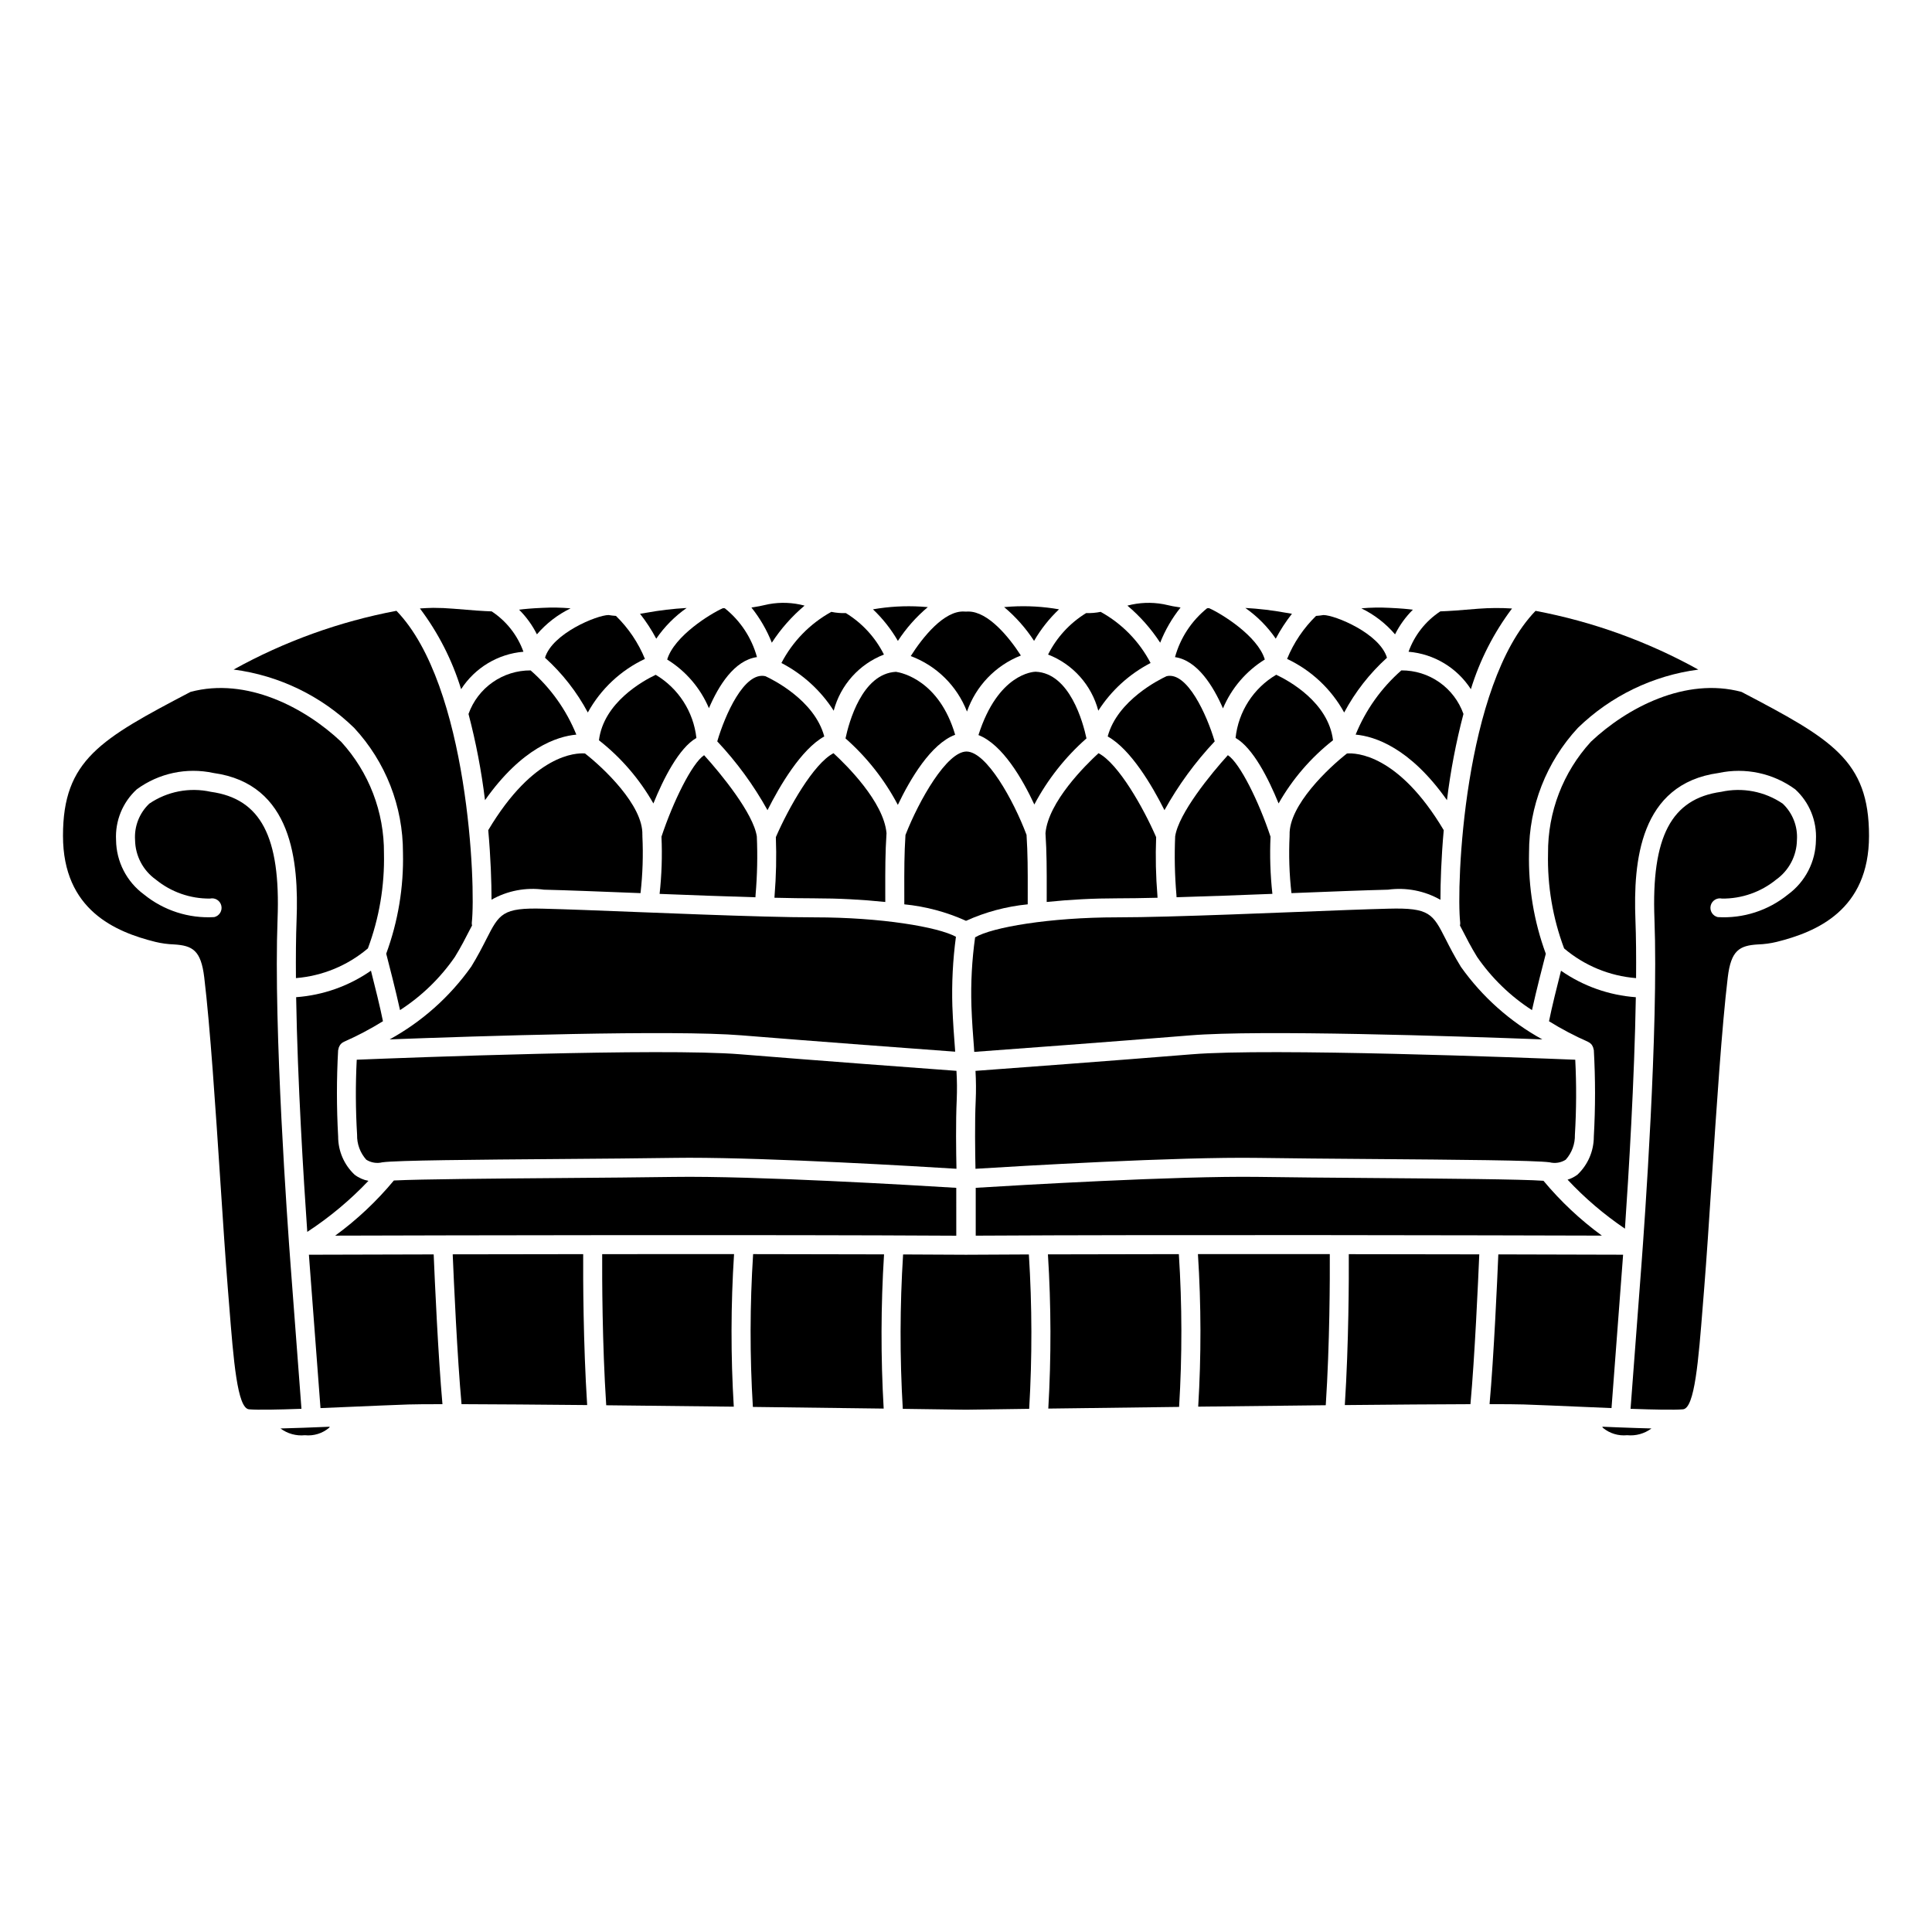
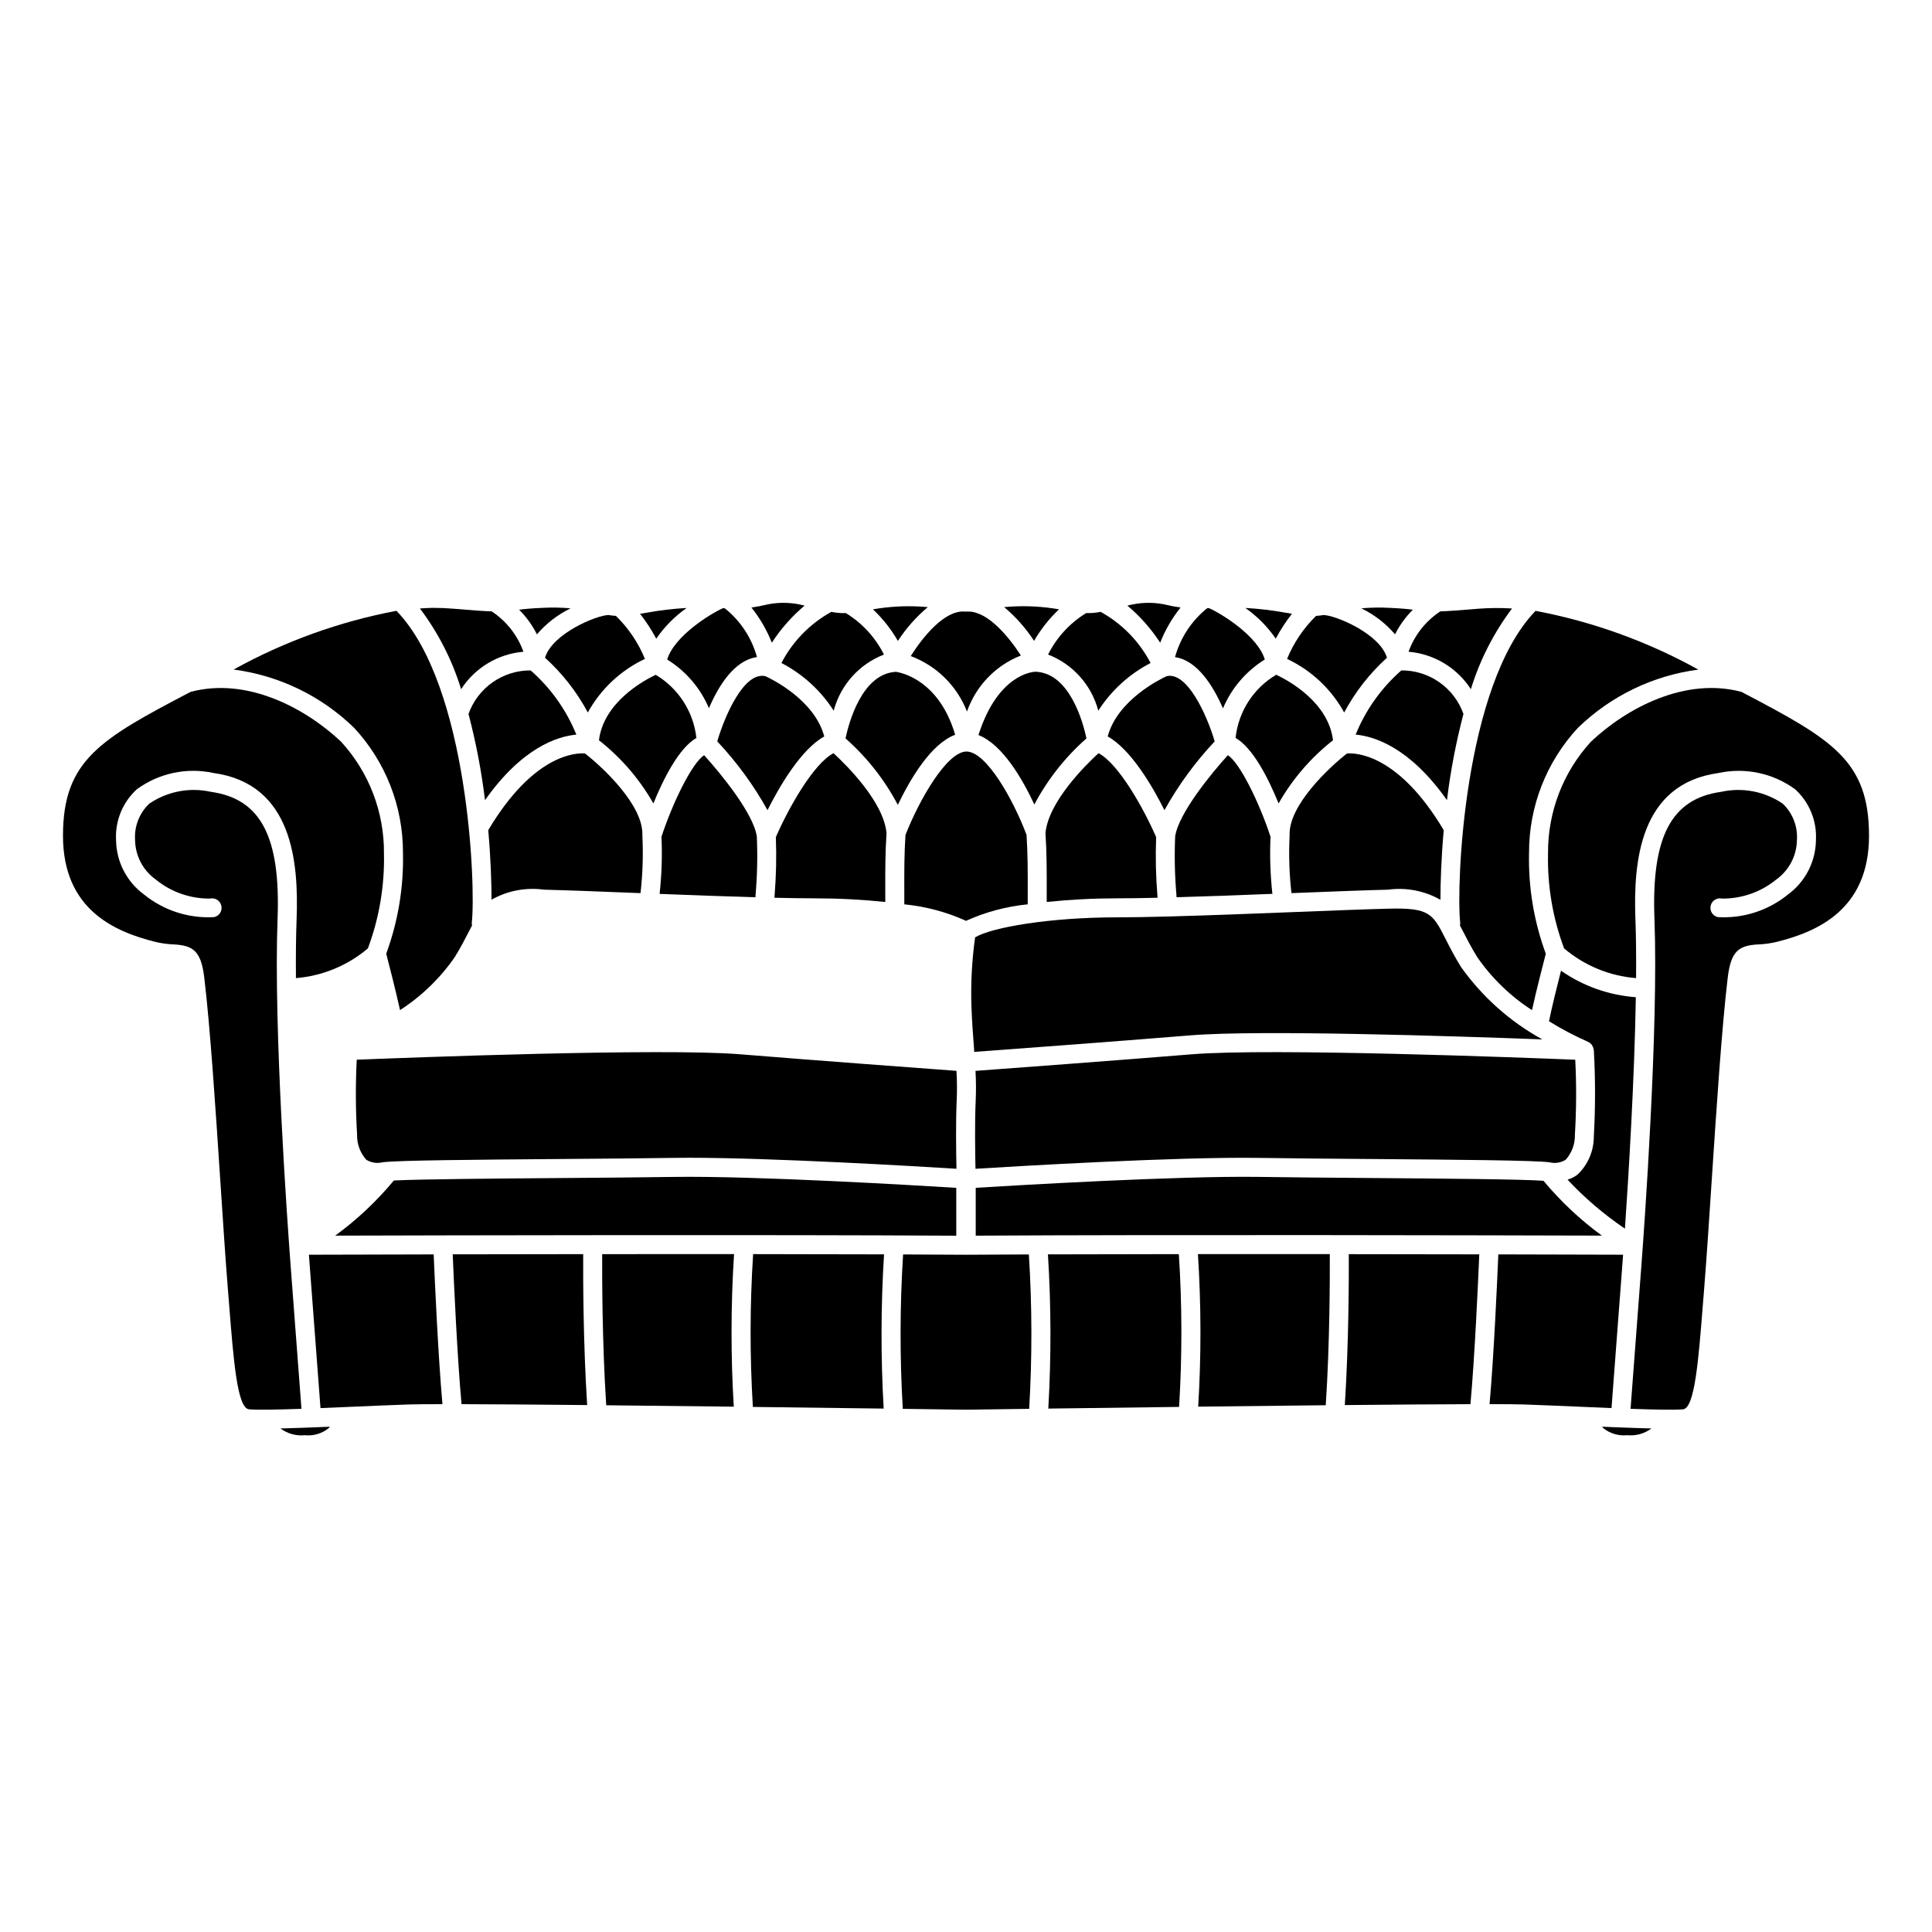
<svg xmlns="http://www.w3.org/2000/svg" fill="#000000" width="800px" height="800px" version="1.1" viewBox="144 144 512 512">
  <g>
-     <path d="m340.57 418.38c19.445 1.586 47.602 3.668 56.562 4.328-0.023-0.285-0.031-0.539-0.055-0.828-0.25-3.281-0.527-6.867-0.684-11.129h-0.004c-0.191-6.184 0.121-12.371 0.945-18.5-4.762-2.602-19.832-5.144-37.402-5.144-3.723 0-8.328-0.086-13.363-0.219h-0.008l-0.121-0.004c-10.246-0.27-22.41-0.746-33.621-1.184-9.84-0.391-18.82-0.742-24.781-0.887-10.902-0.316-11.723 1.348-15.168 8.109-1.012 1.992-2.277 4.473-4.023 7.312l-0.008-0.004c-5.648 7.953-13.023 14.523-21.574 19.219 23.125-0.871 75.039-2.566 93.305-1.07z" />
    <path d="m364.94 332.34c1.801-6.805 6.746-12.336 13.312-14.875-2.269-4.535-5.766-8.34-10.086-10.988-1.293 0.043-2.586-0.066-3.852-0.328-5.648 3.113-10.254 7.828-13.23 13.551 5.644 2.926 10.422 7.285 13.855 12.641z" />
    <path d="m322.45 450.85c1.305-0.02 2.691-0.031 4.137-0.031 22.32 0 60.383 2.262 70.887 2.918-0.094-4.269-0.211-12.555 0.07-18.309v0.004c0.105-2.551 0.082-5.102-0.074-7.648-8.09-0.594-37.309-2.758-57.312-4.387-20.77-1.699-88.277 0.898-101.62 1.438-0.336 6.629-0.305 13.266 0.094 19.891-0.059 2.434 0.812 4.797 2.434 6.606 1.266 0.801 2.805 1.051 4.258 0.691 3.723-0.531 24.852-0.699 47.223-0.875 10.828-0.086 21.586-0.168 29.902-0.297z" />
    <path d="m459.84 423.4c-20.016 1.633-49.254 3.797-57.324 4.391 0.152 2.625 0.172 5.262 0.055 7.891-0.27 5.586-0.148 13.883-0.059 18.059 11.121-0.695 53.531-3.211 75.035-2.887 8.316 0.129 19.074 0.211 29.902 0.297 22.371 0.176 43.496 0.344 47.227 0.875h0.004c1.449 0.359 2.988 0.113 4.25-0.691 1.625-1.812 2.496-4.176 2.434-6.609 0.398-6.621 0.43-13.262 0.094-19.887-13.34-0.543-80.867-3.141-101.62-1.438z" />
    <path d="m471.44 339.56c4.617 2.652 8.711 10.742 11.402 17.363l-0.004-0.004c3.676-6.465 8.574-12.156 14.426-16.746-1.234-10.051-11.699-15.781-15.047-17.355v-0.004c-6.039 3.562-10.035 9.773-10.777 16.746z" />
    <path d="m435.06 332.34c3.434-5.356 8.211-9.711 13.855-12.637-2.984-5.723-7.586-10.438-13.234-13.555-1.266 0.258-2.555 0.367-3.844 0.324-4.324 2.652-7.82 6.457-10.086 10.992 6.562 2.539 11.512 8.07 13.309 14.875z" />
    <path d="m468.1 331.73c2.262-5.363 6.137-9.891 11.086-12.957-1.875-6.25-11.551-12.191-14.777-13.605l-0.25 0.012-0.254 0.012-0.012 0.004c-4.121 3.32-7.098 7.848-8.504 12.949 5.91 0.859 10.125 7.648 12.711 13.586z" />
    <path d="m527.46 356.05c0.938-7.703 2.398-15.34 4.371-22.848-1.207-3.391-3.438-6.328-6.387-8.395-2.949-2.07-6.469-3.168-10.074-3.144-5.305 4.652-9.457 10.48-12.113 17.016 5.07 0.461 14.398 3.477 24.203 17.371z" />
    <path d="m383.96 365.27c-0.324 5.039-0.324 9.133-0.312 15.227l0.004 3.164v-0.004c5.652 0.555 11.176 2.031 16.352 4.371 5.172-2.34 10.695-3.816 16.352-4.371l0.004-3.164c0.008-6.102 0.008-10.199-0.316-15.246-3.488-9.27-10.621-22.051-15.914-22.086-5.219 0.035-12.531 12.828-16.168 22.109z" />
    <path d="m421.39 380.5-0.004 2.531c6.207-0.641 12.438-0.965 18.676-0.965 3.051 0 6.707-0.059 10.699-0.152l-0.035-0.535 0.004-0.004c-0.426-5.164-0.539-10.352-0.34-15.527-3.344-7.707-10-19.512-15.277-22.242-3.441 3.164-13.305 12.898-14.051 21.191 0.34 5.273 0.336 9.449 0.328 15.703z" />
    <path d="m273.39 364c0.656 7.359 0.867 13.812 0.871 18.426 4.211-2.383 9.09-3.316 13.887-2.652 5.984 0.145 14.992 0.496 24.867 0.887l0.73 0.027c0.574-5.035 0.738-10.105 0.492-15.164-0.004-0.043 0.016-0.078 0.016-0.117 0-0.047-0.023-0.09-0.02-0.137 0.266-7.875-10.48-17.918-15.203-21.594-2.289-0.191-13.598 0.094-25.641 20.324z" />
    <path d="m437.55 339.17c6.117 3.379 11.82 13.117 15.043 19.531 3.672-6.602 8.145-12.727 13.316-18.227-2.062-6.969-7.281-18.574-12.754-17.277-1.754 0.809-13.039 6.356-15.605 15.973z" />
    <path d="m349.61 365.85c0.195 5.176 0.082 10.363-0.34 15.527l-0.035 0.535c3.996 0.094 7.648 0.152 10.699 0.152v0.004c6.238 0 12.473 0.324 18.676 0.965l-0.004-2.531c-0.008-6.254-0.012-10.43 0.332-15.703-0.746-8.297-10.609-18.031-14.051-21.191-5.277 2.731-11.938 14.535-15.277 22.242z" />
    <path d="m334.08 340.47c5.172 5.504 9.648 11.629 13.316 18.23 3.223-6.414 8.926-16.152 15.043-19.531-2.566-9.648-13.836-15.164-15.602-15.973-5.621-1.285-10.715 10.312-12.758 17.273z" />
    <path d="m237.85 336.89c8.348 8.996 12.969 20.816 12.941 33.086 0.215 9.121-1.293 18.199-4.438 26.762 0.637 2.449 2.535 9.816 3.66 14.949 5.727-3.695 10.668-8.488 14.539-14.098 1.652-2.688 2.824-4.992 3.828-6.957 0.25-0.492 0.48-0.914 0.719-1.367v-0.004c-0.062-0.246-0.082-0.504-0.066-0.762 1.09-9.605-0.887-62.922-19.973-82.633l0.004 0.004c-15.121 2.852-29.688 8.109-43.148 15.566 12.035 1.57 23.238 6.992 31.934 15.453z" />
    <path d="m553.03 456.92c-5.488-0.418-26.727-0.586-45.621-0.734-10.844-0.082-21.613-0.168-29.941-0.297-21.375-0.301-64.172 2.234-74.891 2.894v12.68c51.383-0.301 138.77-0.09 165.95-0.012l-0.004 0.008c-5.738-4.195-10.938-9.078-15.488-14.539z" />
    <path d="m500.39 516.36c12.875-0.125 24.578-0.215 33.293-0.238 1.141-12.48 2.047-32.707 2.34-39.703-10.402-0.02-22.188-0.039-34.578-0.051 0.031 6.223 0 23.598-1.055 39.992z" />
    <path d="m495.34 516.4c1.07-16.387 1.102-33.883 1.07-40.047-11.414-0.012-23.25-0.012-34.945-0.008 0.863 13.465 0.887 26.969 0.07 40.434 11.223-0.137 22.832-0.266 33.805-0.379z" />
    <path d="m421.81 517.29c9.699-0.129 21.785-0.289 34.664-0.445 0.824-13.484 0.805-27.008-0.066-40.488-12.023 0.008-23.785 0.031-34.699 0.066h0.004c0.855 13.609 0.887 27.254 0.098 40.867z" />
    <path d="m564.84 420.09 0.039 0.031h-0.004c0.379 0.172 0.711 0.438 0.961 0.77 0.055 0.078 0.109 0.164 0.156 0.25 0.176 0.297 0.289 0.625 0.332 0.965 0.008 0.062 0.059 0.113 0.062 0.18h-0.004c0.426 7.633 0.426 15.285-0.004 22.918 0.008 3.82-1.562 7.473-4.34 10.094-0.785 0.594-1.672 1.043-2.617 1.328 4.566 4.883 9.668 9.238 15.203 12.984 0.973-14.129 2.527-39.512 2.887-61.336-7.117-0.52-13.969-2.945-19.828-7.023-1.012 3.965-2.488 9.898-3.18 13.395 3.316 2.055 6.769 3.875 10.336 5.445z" />
    <path d="m302.73 340.18c5.852 4.59 10.75 10.281 14.426 16.746 2.688-6.617 6.781-14.707 11.398-17.359-0.773-6.961-4.766-13.156-10.781-16.738-3.363 1.594-13.812 7.348-15.043 17.352z" />
    <path d="m397.42 458.79c-10.723-0.664-53.535-3.215-74.891-2.894-8.328 0.129-19.098 0.211-29.941 0.297-17.547 0.137-37.098 0.293-44.195 0.648l-0.008-0.004c-4.562 5.496-9.785 10.406-15.551 14.621 28.562-0.082 114-0.281 164.59 0.016z" />
    <path d="m485.76 365.27c0 0.047-0.02 0.09-0.02 0.137 0 0.043 0.02 0.078 0.016 0.117-0.246 5.059-0.082 10.129 0.492 15.164l0.734-0.027c9.875-0.391 18.883-0.742 24.867-0.887h-0.004c4.801-0.656 9.68 0.289 13.887 2.688 0-4.617 0.211-11.082 0.871-18.461-12.023-20.199-23.289-20.512-25.645-20.316-4.723 3.68-15.465 13.734-15.199 21.586z" />
    <path d="m268.16 333.21c1.977 7.504 3.434 15.137 4.371 22.844 9.805-13.895 19.137-16.91 24.207-17.371v0.004c-2.652-6.547-6.801-12.375-12.117-17.02-3.602-0.023-7.121 1.078-10.07 3.148-2.949 2.066-5.184 5-6.391 8.395z" />
    <path d="m338.53 476.35c-11.695-0.008-23.531-0.004-34.945 0.008-0.031 6.172 0 23.668 1.07 40.051 10.973 0.109 22.582 0.242 33.801 0.375h0.004c-0.816-13.465-0.793-26.969 0.07-40.434z" />
    <path d="m298.55 476.36c-12.395 0.012-24.176 0.031-34.578 0.051 0.293 7 1.199 27.227 2.34 39.707 8.715 0.023 20.422 0.117 33.293 0.238-1.055-16.391-1.086-33.766-1.055-39.996z" />
    <path d="m378.28 476.42c-10.914-0.035-22.676-0.055-34.699-0.066l0.004 0.004c-0.867 13.48-0.891 27.004-0.066 40.492 12.883 0.156 24.969 0.312 34.664 0.441-0.789-13.613-0.754-27.262 0.098-40.871z" />
-     <path d="m320.81 318.78c4.934 3.051 8.797 7.555 11.066 12.895 2.539-5.922 6.699-12.684 12.727-13.539v-0.004c-1.402-5.102-4.387-9.633-8.527-12.934l-0.238-0.012-0.25-0.012c-3.227 1.414-12.902 7.356-14.777 13.605z" />
+     <path d="m320.81 318.78c4.934 3.051 8.797 7.555 11.066 12.895 2.539-5.922 6.699-12.684 12.727-13.539c-1.402-5.102-4.387-9.633-8.527-12.934l-0.238-0.012-0.25-0.012c-3.227 1.414-12.902 7.356-14.777 13.605z" />
    <path d="m266.2 326.64c3.672-5.688 9.77-9.352 16.516-9.922-1.574-4.383-4.527-8.137-8.414-10.695-2.18-0.074-5.231-0.281-10.113-0.707-1.777-0.152-3.57-0.23-5.387-0.23-1.152 0-2.34 0.098-3.516 0.16h-0.004c4.856 6.441 8.551 13.684 10.918 21.395z" />
    <path d="m286.29 312.11c2.469-2.887 5.508-5.234 8.926-6.894-2.457-0.219-4.926-0.262-7.391-0.133-3.098 0.133-4.902 0.316-6.262 0.492 1.918 1.906 3.516 4.117 4.727 6.535z" />
    <path d="m224.79 524.35c2.324 0.242 4.641-0.469 6.426-1.973 0.07-0.09 0.129-0.184 0.188-0.281-4.828 0.203-9.32 0.371-13.074 0.461 1.855 1.383 4.16 2.023 6.461 1.793z" />
    <path d="m223.89 517.35-2.887-38.184c-0.766-10.203-4.543-62.555-3.445-91.609 0.832-21.805-4.457-31.887-17.691-33.719-5.637-1.246-11.535-0.109-16.305 3.137-2.633 2.496-4.012 6.035-3.766 9.652 0.062 4.172 2.109 8.066 5.512 10.48 4.043 3.297 9.117 5.074 14.336 5.023 1.355-0.309 2.703 0.539 3.012 1.891 0.312 1.355-0.527 2.703-1.879 3.019-6.734 0.398-13.371-1.738-18.609-5.988-4.602-3.375-7.348-8.719-7.41-14.426-0.277-5.078 1.738-10.016 5.492-13.449 5.836-4.281 13.23-5.859 20.305-4.332 20.973 2.894 22.621 23.586 22.043 38.898-0.176 4.629-0.215 9.898-0.172 15.461l-0.004 0.004c7.023-0.57 13.695-3.32 19.074-7.875 3.004-8.047 4.449-16.594 4.258-25.184 0.09-10.941-3.969-21.512-11.355-29.582-9.574-9.031-25.062-17.184-39.91-13.207-23.855 12.504-33.797 18.07-33.797 38.121 0 19.73 13.957 25.5 24.457 28.121 1.629 0.395 3.293 0.621 4.965 0.68 4.941 0.301 7.148 1.578 8.012 8.727 1.574 13.113 3.008 34.859 4.269 54.043 0.695 10.559 1.352 20.555 1.977 28.344l0.363 4.523c1.156 14.637 2.156 27.281 5.254 27.562 2.254 0.199 7.535 0.094 13.902-0.133z" />
    <path d="m381.95 313.85c2.188-3.359 4.859-6.379 7.93-8.957-0.586-0.051-1.199-0.094-1.84-0.137-4.246-0.25-8.508-0.008-12.695 0.723 2.594 2.457 4.816 5.277 6.606 8.371z" />
    <path d="m348.54 314.32c2.394-3.684 5.32-6.992 8.68-9.824-3.102-0.832-6.352-0.965-9.508-0.383-1.824 0.434-3.285 0.707-4.574 0.887h-0.004c2.258 2.82 4.078 5.961 5.406 9.32z" />
    <path d="m325.97 305.12c-3.582 0.195-7.144 0.617-10.672 1.262-0.574 0.098-1.137 0.191-1.676 0.281h-0.004c1.625 2.066 3.062 4.273 4.293 6.594 2.176-3.172 4.906-5.926 8.059-8.137z" />
    <path d="m305.27 306.99c-3.059 0.016-14.906 4.867-16.836 11.316 4.59 4.148 8.43 9.059 11.344 14.512 3.422-6.211 8.715-11.184 15.133-14.203-1.754-4.285-4.367-8.16-7.68-11.395-0.656-0.043-1.312-0.121-1.961-0.23z" />
    <path d="m605.51 327.36c-14.836-3.981-30.332 4.176-39.91 13.207v0.004c-7.387 8.07-11.441 18.641-11.355 29.582-0.199 8.59 1.246 17.141 4.262 25.188 5.375 4.559 12.043 7.312 19.07 7.871 0.043-5.566 0.004-10.836-0.172-15.469-0.582-15.305 1.066-36 22.043-38.895h-0.004c7.078-1.52 14.465 0.055 20.305 4.332 3.754 3.434 5.769 8.371 5.492 13.449-0.062 5.707-2.809 11.051-7.41 14.426-5.234 4.254-11.875 6.391-18.605 5.988-1.352-0.316-2.195-1.668-1.883-3.019 0.312-1.352 1.66-2.199 3.012-1.891 5.219 0.051 10.293-1.727 14.34-5.023 3.398-2.418 5.445-6.309 5.508-10.48 0.246-3.617-1.133-7.156-3.762-9.652-4.773-3.246-10.672-4.383-16.305-3.137-13.234 1.832-18.523 11.91-17.691 33.711 1.098 29.062-2.676 81.41-3.445 91.609l-2.887 38.188c6.363 0.227 11.641 0.332 13.902 0.133 3.094-0.281 4.094-12.926 5.25-27.562l0.363-4.523c0.625-7.789 1.285-17.785 1.977-28.344 1.266-19.184 2.695-40.93 4.269-54.043 0.859-7.148 3.07-8.43 8.012-8.727v0.004c1.672-0.059 3.336-0.285 4.965-0.68 10.5-2.621 24.457-8.395 24.457-28.121 0-20.051-9.941-25.617-33.797-38.125z" />
    <path d="m416.66 476.44c-5.856 0.023-11.441 0.051-16.605 0.082h-0.125c-5.164-0.031-10.746-0.059-16.605-0.082h0.004c-0.859 13.625-0.887 27.289-0.082 40.918 9.332 0.125 15.613 0.215 16.723 0.23 1.098-0.016 7.402-0.105 16.773-0.234v0.004c0.805-13.629 0.777-27.293-0.082-40.918z" />
    <path d="m469.4 344.13c-4.426 4.871-13.074 15.43-13.973 21.535h0.004c-0.219 5.129-0.113 10.266 0.324 15.379l0.047 0.734c7.902-0.227 16.781-0.562 25.395-0.898v0.004c-0.555-5.031-0.719-10.098-0.496-15.156-3.078-9.285-8.102-19.48-11.301-21.598z" />
    <path d="m573.24 522.28h-0.035c-1.496-0.059-3.027-0.121-4.602-0.188 0.066 0.117 0.145 0.227 0.227 0.336 1.789 1.461 4.082 2.148 6.379 1.918 2.297 0.227 4.598-0.41 6.445-1.793-2.512-0.059-5.352-0.156-8.414-0.273z" />
    <path d="m573.97 478.78c0.047-0.605 0.105-1.379 0.168-2.269-5.066-0.016-17.109-0.051-33.066-0.086-0.281 6.738-1.18 26.922-2.324 39.688 4.191 0.004 7.356 0.027 9.035 0.082 4.527 0.156 9.672 0.379 14.812 0.602 2.844 0.125 5.707 0.246 8.473 0.359z" />
    <path d="m258.93 476.43c-15.957 0.035-28 0.07-33.066 0.086 0.066 0.891 0.125 1.668 0.168 2.273l2.902 38.371c2.766-0.113 5.629-0.234 8.473-0.359 5.141-0.223 10.289-0.441 14.812-0.602 1.68-0.055 4.844-0.078 9.035-0.078-1.145-12.766-2.043-32.949-2.324-39.691z" />
-     <path d="m225.43 470.46c5.906-3.863 11.348-8.402 16.207-13.523-1.34-0.246-2.606-0.812-3.684-1.648-2.777-2.621-4.348-6.269-4.34-10.09-0.426-7.633-0.43-15.285-0.004-22.922 0.004-0.066 0.055-0.113 0.062-0.18 0.039-0.34 0.152-0.668 0.332-0.961 0.043-0.09 0.098-0.176 0.156-0.254 0.246-0.336 0.578-0.598 0.957-0.77l0.039-0.031h-0.004c3.566-1.57 7.019-3.391 10.336-5.445-0.691-3.496-2.168-9.43-3.18-13.395-5.859 4.078-12.707 6.504-19.828 7.023 0.371 22.297 1.98 48.27 2.949 62.195z" />
    <path d="m594.07 321.45c-13.457-7.461-28.016-12.715-43.133-15.566-19.082 19.711-21.059 73.023-19.969 82.629v-0.004c0.02 0.258-0.004 0.516-0.066 0.766 0.238 0.457 0.469 0.875 0.719 1.367 1.004 1.965 2.176 4.269 3.828 6.957 3.871 5.609 8.812 10.402 14.543 14.098 1.121-5.133 3.023-12.5 3.66-14.949h-0.004c-3.144-8.562-4.652-17.641-4.438-26.762-0.027-12.27 4.598-24.09 12.941-33.086 8.695-8.457 19.891-13.875 31.918-15.449z" />
    <path d="m381.44 322.04c-9.012 0.473-12.484 13.469-13.371 17.648 5.652 4.981 10.352 10.949 13.867 17.613 3.238-6.773 8.742-16.176 15.191-18.582-4.219-14.352-14.07-16.441-15.688-16.68z" />
    <path d="m517.28 316.72c6.746 0.57 12.844 4.234 16.516 9.922 2.367-7.707 6.059-14.941 10.906-21.383-2.961-0.188-5.934-0.168-8.891 0.055-4.883 0.426-7.934 0.633-10.113 0.707l-0.004 0.004c-3.887 2.559-6.84 6.312-8.414 10.695z" />
    <path d="m403.3 338.8c6.379 2.484 11.68 11.68 14.809 18.398 3.512-6.625 8.191-12.559 13.816-17.516-0.898-4.203-4.414-17.305-13.484-17.668-0.625 0.012-9.961 0.516-15.141 16.785z" />
    <path d="m531.16 400.23c-1.746-2.84-3.012-5.32-4.023-7.312-3.438-6.762-4.234-8.402-15.168-8.109-5.965 0.145-14.941 0.496-24.781 0.887-11.211 0.441-23.375 0.914-33.621 1.184l-0.121 0.004h-0.008c-5.035 0.133-9.641 0.219-13.363 0.219-17.898 0-33.207 2.641-37.652 5.293h-0.008c-0.844 6.019-1.172 12.098-0.98 18.172 0.148 4.184 0.422 7.703 0.668 10.922 0.035 0.445 0.051 0.836 0.082 1.27 8.109-0.594 37.273-2.746 57.246-4.379 18.266-1.5 70.18 0.199 93.301 1.07h0.004c-8.551-4.695-15.926-11.266-21.574-19.219z" />
    <path d="m318.8 380.89c8.613 0.336 17.496 0.672 25.395 0.898l0.047-0.734v-0.004c0.438-5.113 0.547-10.25 0.324-15.379-0.898-6.106-9.547-16.668-13.973-21.535-3.199 2.117-8.223 12.312-11.297 21.598 0.227 5.059 0.059 10.125-0.496 15.156z" />
    <path d="m418.04 313.84c1.789-3.09 4.016-5.91 6.609-8.363-4.188-0.734-8.449-0.977-12.691-0.727-0.645 0.043-1.258 0.09-1.844 0.137h-0.004c3.07 2.578 5.742 5.594 7.93 8.953z" />
    <path d="m400.26 332.57c2.371-6.793 7.586-12.219 14.281-14.852-3.09-4.809-8.641-11.656-13.941-11.656-0.07 0-0.137 0-0.207 0.004-0.129 0.02-0.262 0.027-0.391 0.02-0.148-0.004-0.266-0.012-0.395-0.02-5.391-0.363-11.137 6.875-14.25 11.801 6.836 2.555 12.258 7.902 14.902 14.703z" />
    <path d="m451.46 314.32c1.324-3.359 3.144-6.5 5.402-9.32-1.293-0.184-2.75-0.457-4.574-0.891v0.004c-3.16-0.578-6.41-0.445-9.512 0.383 3.363 2.832 6.285 6.141 8.684 9.824z" />
    <path d="m482.09 313.25c1.23-2.32 2.664-4.527 4.289-6.594-0.543-0.09-1.102-0.184-1.676-0.281h-0.004c-3.527-0.645-7.09-1.066-10.672-1.262 3.152 2.211 5.883 4.965 8.062 8.137z" />
    <path d="m500.22 332.82c2.914-5.453 6.754-10.363 11.344-14.512-1.93-6.453-13.773-11.301-16.836-11.316h0.004c-0.652 0.109-1.305 0.188-1.965 0.23-3.312 3.234-5.926 7.109-7.676 11.395 6.414 3.019 11.711 7.992 15.129 14.203z" />
    <path d="m513.7 312.11c1.211-2.418 2.809-4.629 4.727-6.535-1.359-0.172-3.164-0.355-6.262-0.492h0.004c-2.469-0.133-4.938-0.09-7.398 0.133 3.422 1.656 6.461 4.008 8.93 6.894z" />
  </g>
</svg>